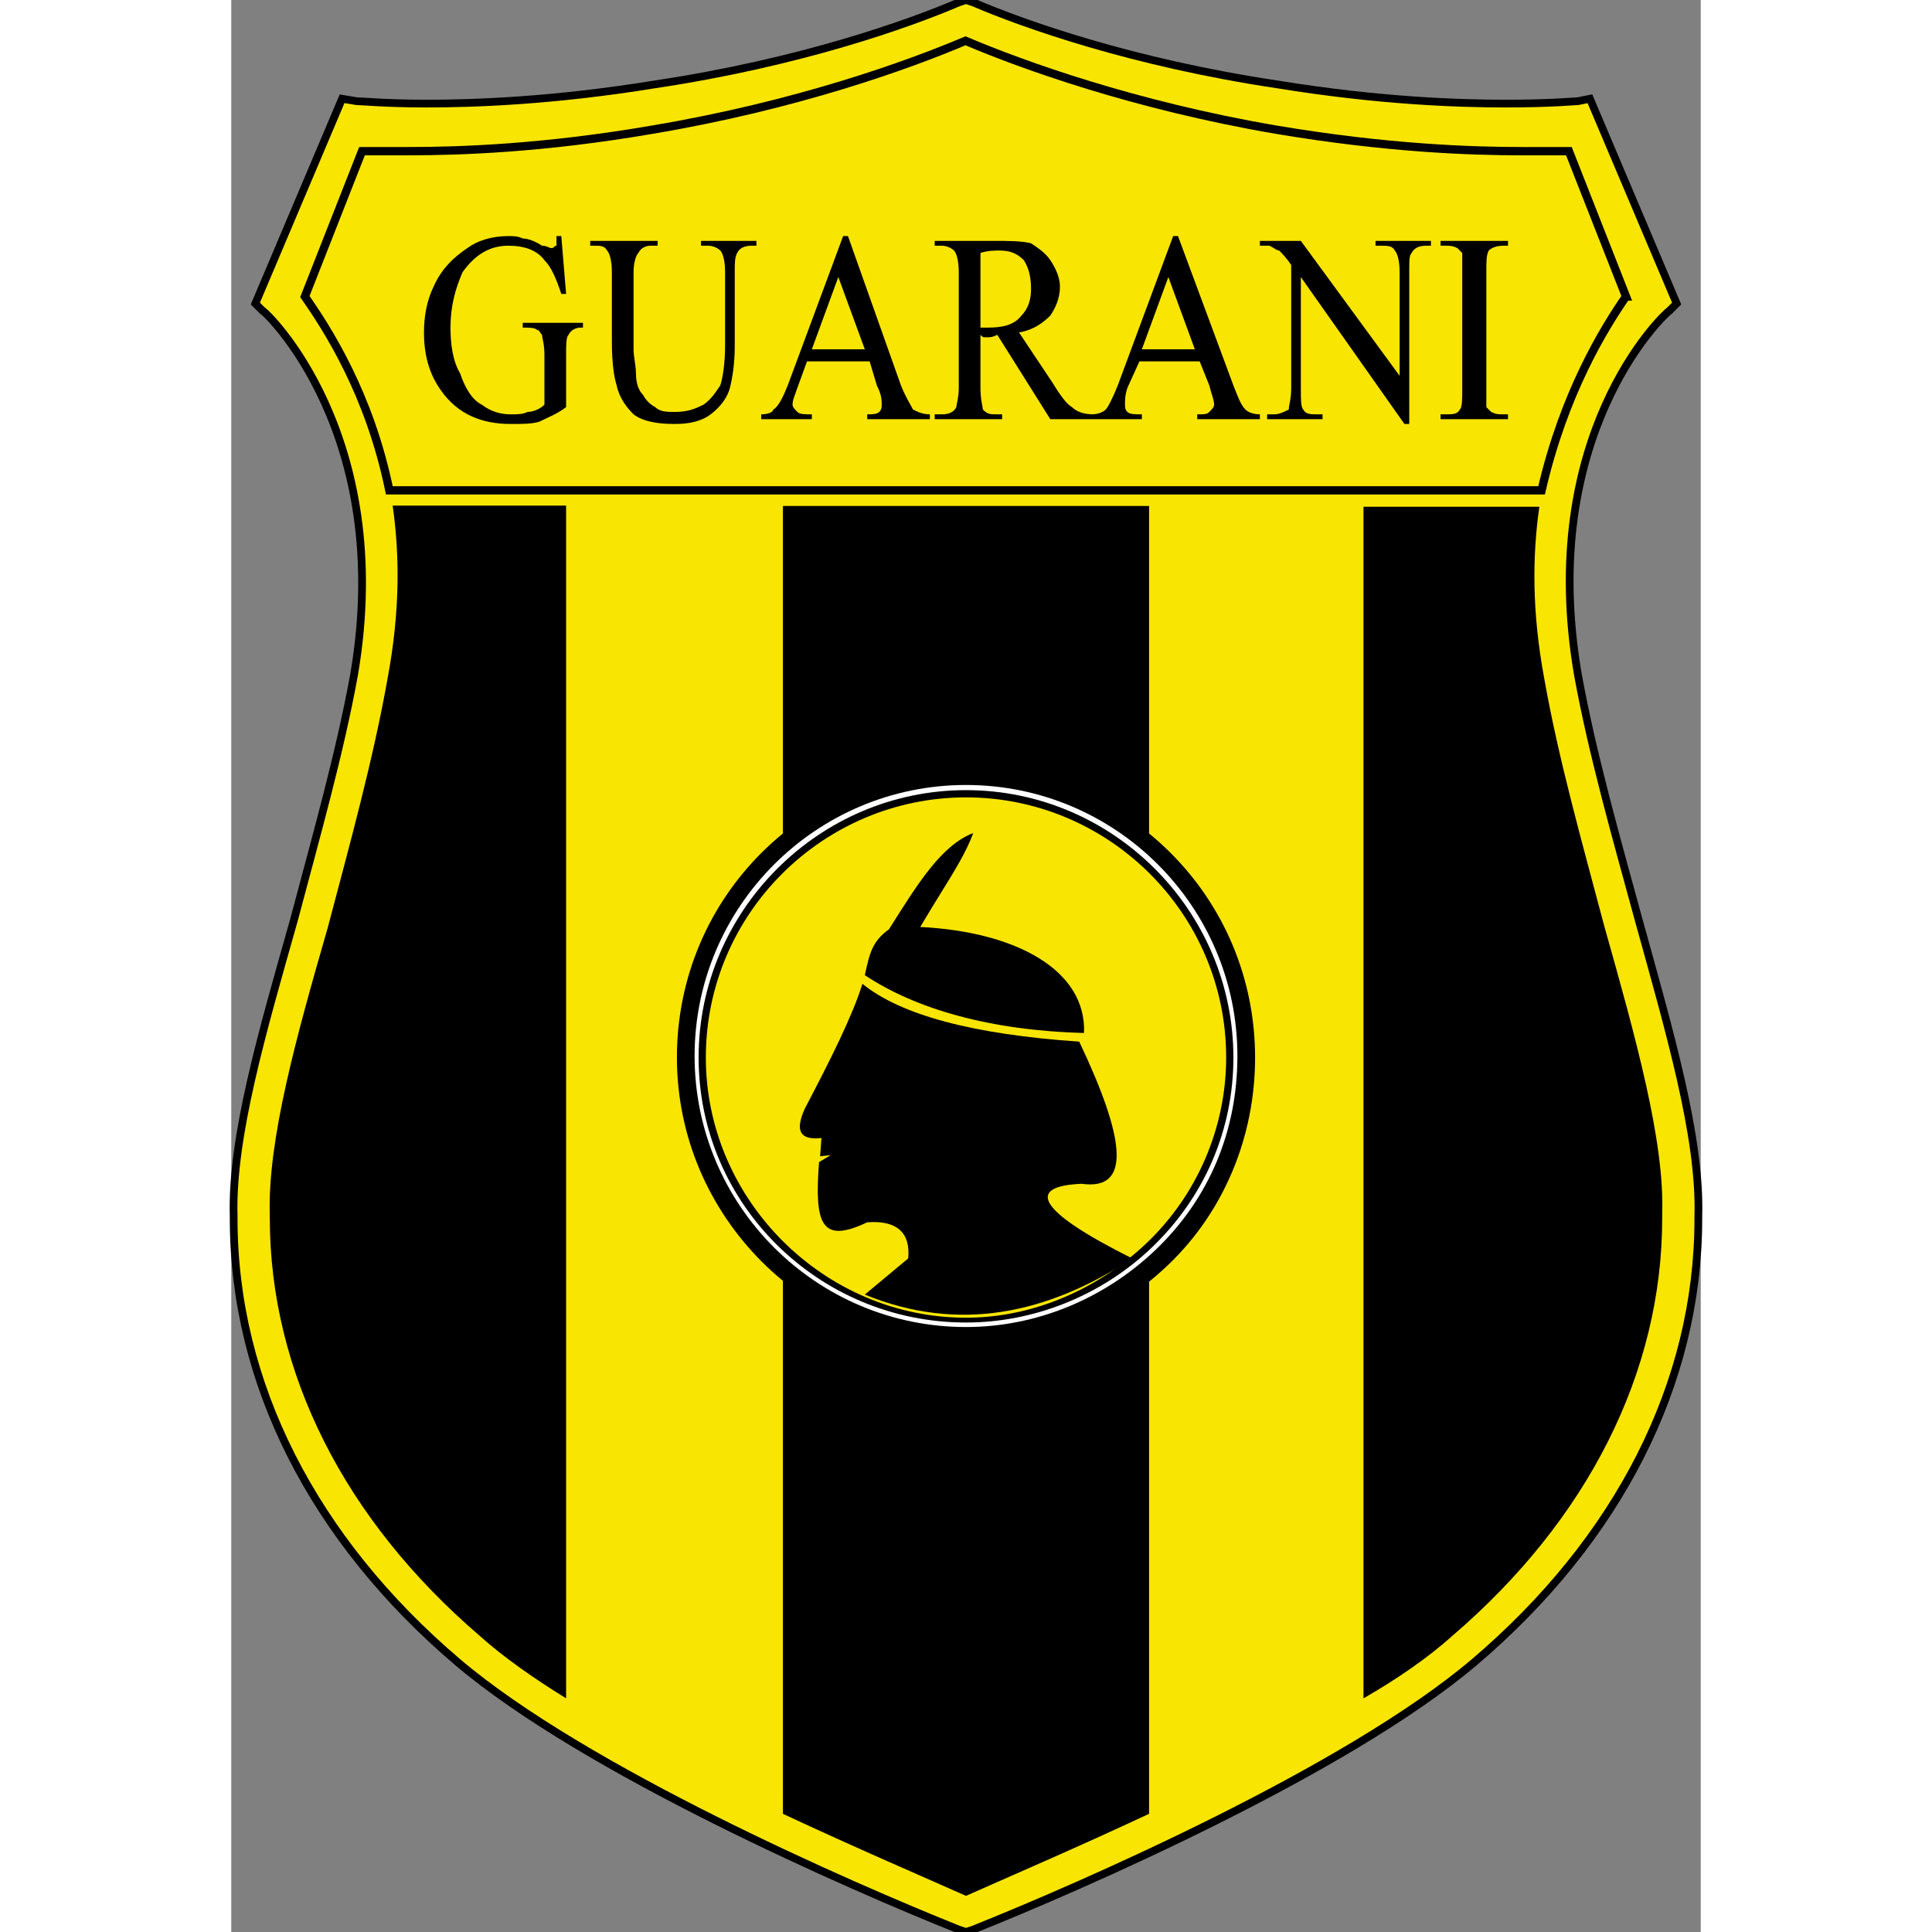
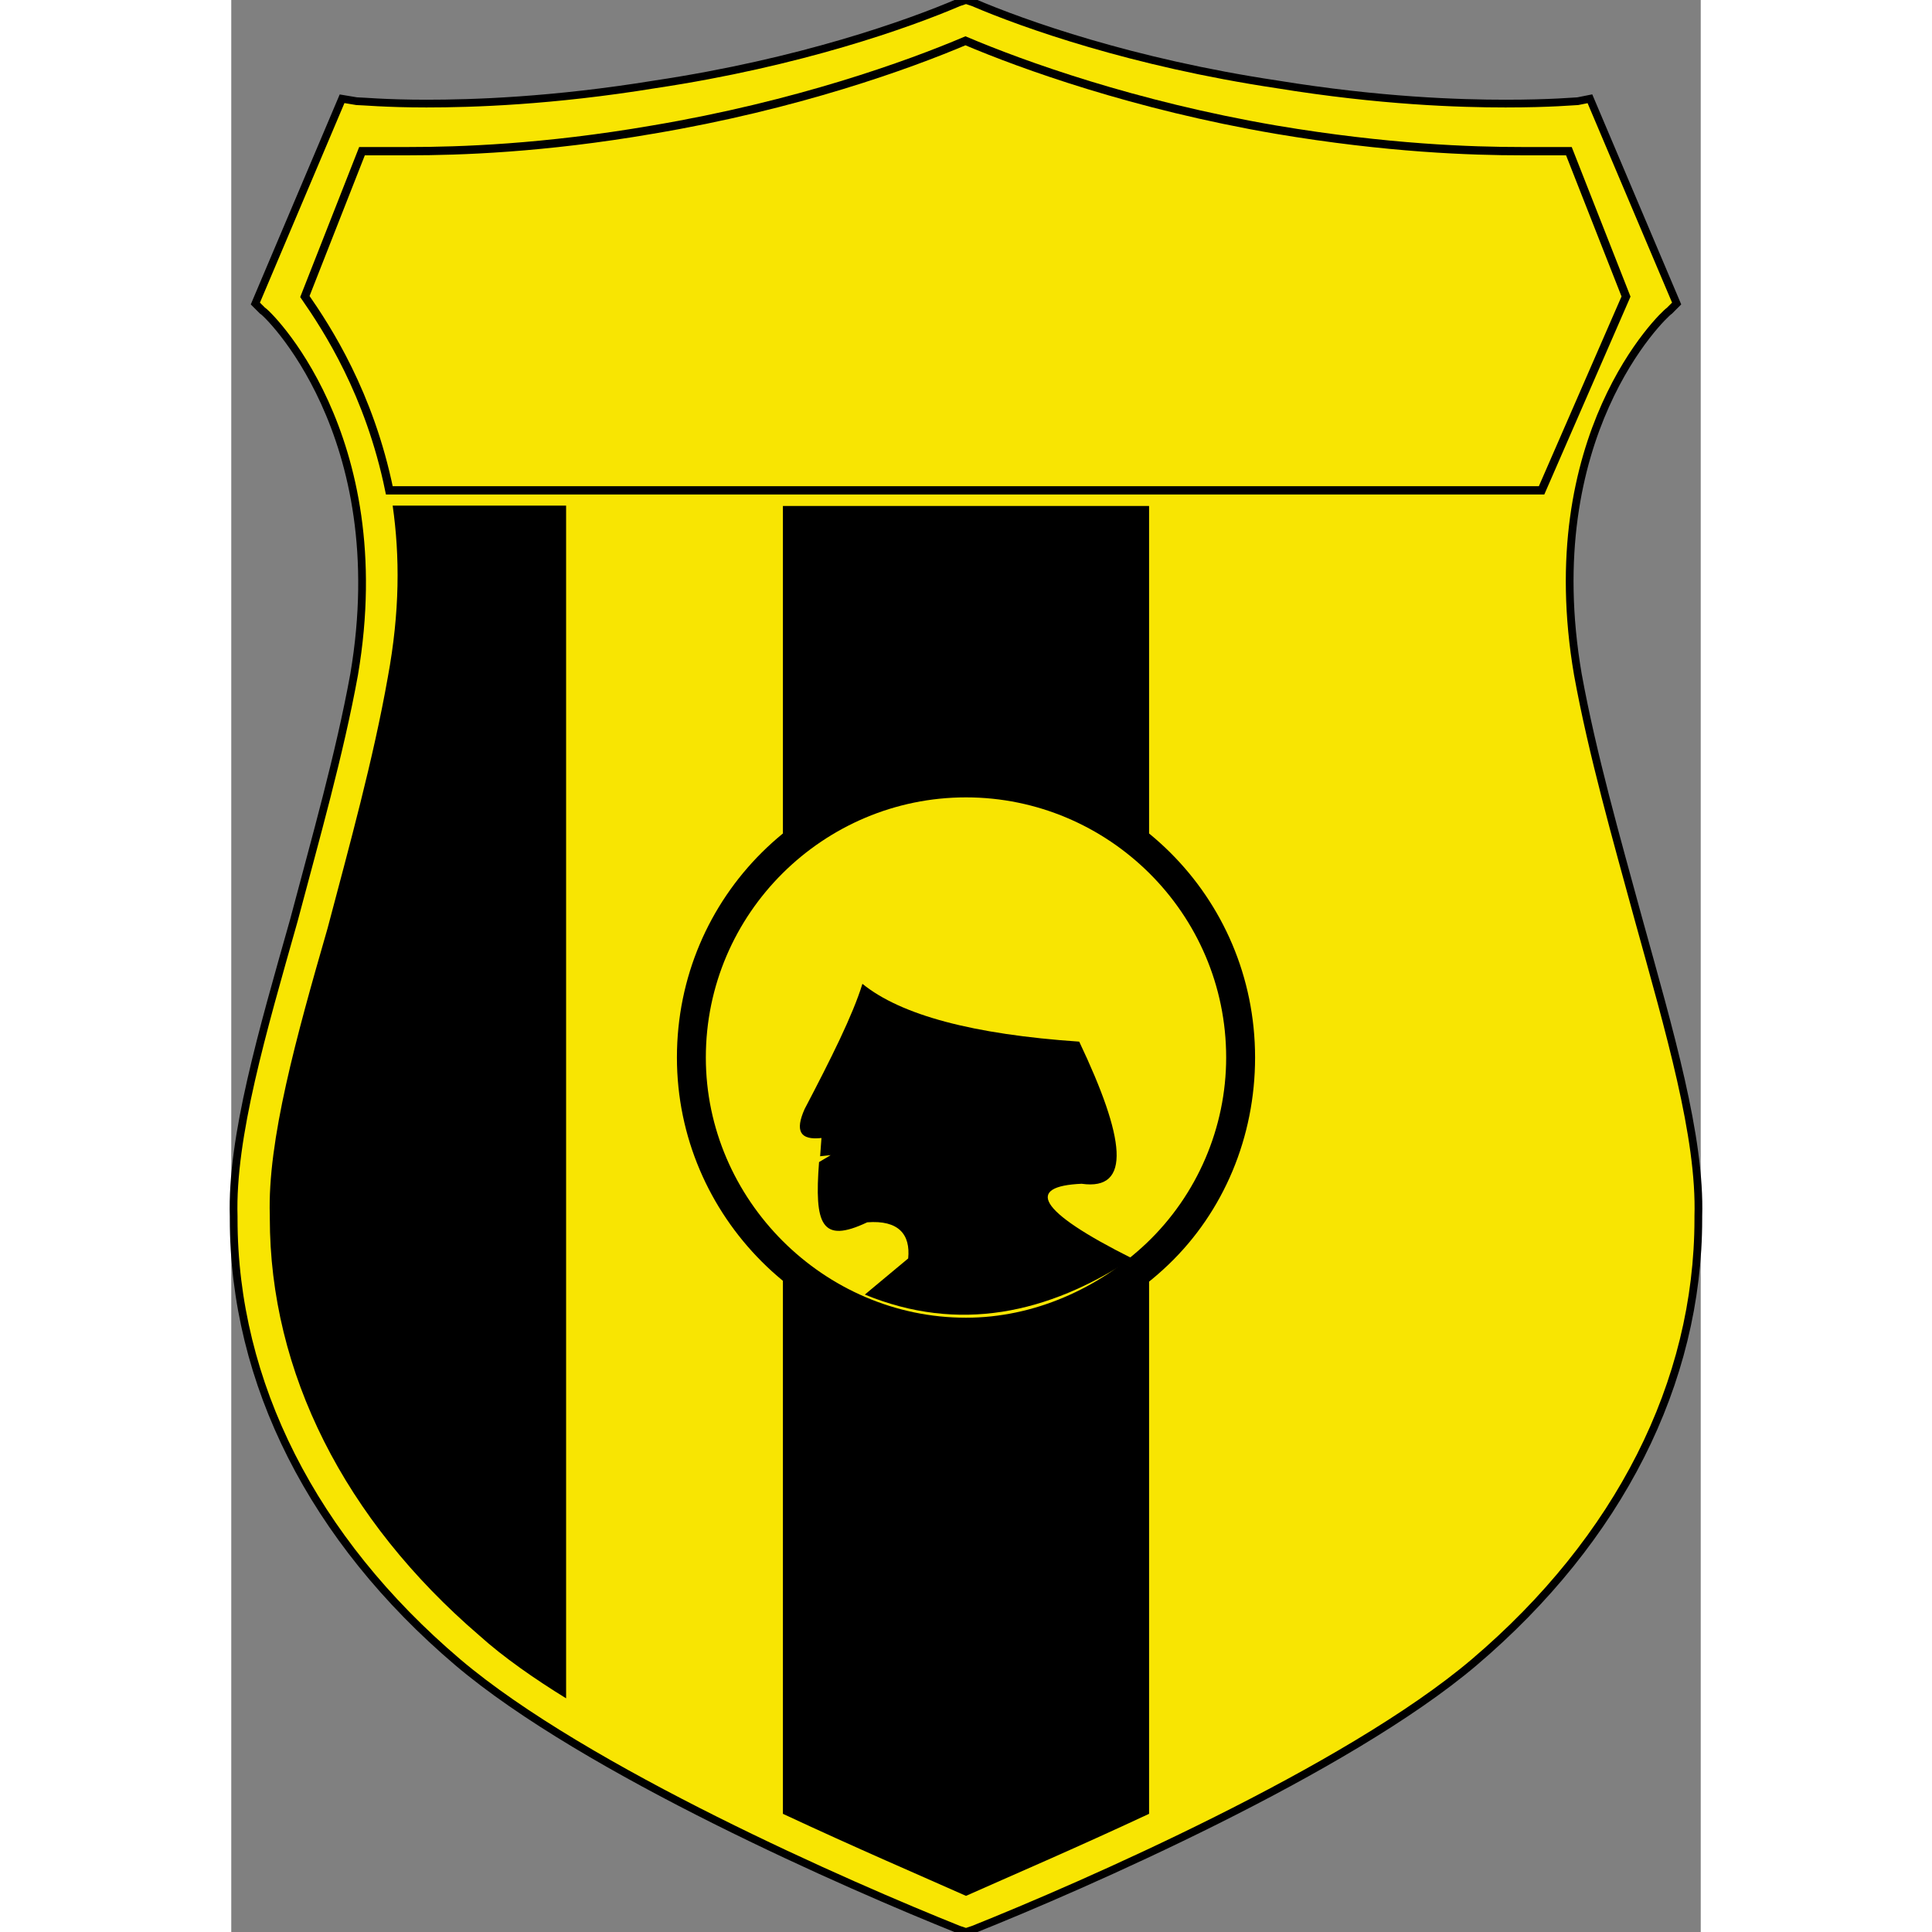
<svg xmlns="http://www.w3.org/2000/svg" clip-rule="evenodd" fill-rule="evenodd" height="2500" image-rendering="optimizeQuality" shape-rendering="geometricPrecision" text-rendering="geometricPrecision" viewBox="278.759 209.122 442.482 581.756" width="2500">
  <rect x="278.759" y="209.122" width="442.482" height="581.756" fill="#808080" stroke="none" />
  <path d="m497.824 790.152c-32.642-13.057-112.434-47.875-150.88-80.517-43.522-36.994-67.46-84.144-67.46-133.47v-.725c-.725-23.938 8.705-55.855 18.135-89.222 6.528-24.663 13.782-50.051 18.134-73.99 12.332-72.537-26.839-109.532-27.564-109.532l-2.176-2.176 26.113-61.657 4.353.725c1.45 0 8.704.726 21.036.726 13.782 0 37.72-.726 68.91-5.803 43.524-6.529 76.166-18.135 91.399-24.663l2.176-.726 2.176.726c15.233 6.528 47.875 18.134 91.398 24.663 31.192 5.077 55.13 5.803 68.911 5.803s21.036-.726 21.762-.726l3.627-.725 26.113 61.657-2.176 2.176c-2.176 1.451-39.896 37.72-27.564 109.533 4.352 23.938 11.606 49.326 18.134 73.263 9.43 34.093 18.86 66.01 18.135 89.948v.725c0 49.326-23.938 96.476-67.46 133.47-38.446 32.642-118.238 67.46-150.88 80.517l-2.176.726z" fill="#f8e502" stroke="#000" stroke-width="2.329" />
-   <path d="m698.742 298.411-17.199-43.77h-14.208c-14.955 0-40.38-.811-74.029-6.485-42.623-7.295-76.272-19.454-93.471-26.75-17.199 7.296-50.848 19.455-94.219 26.75-32.902 5.674-58.326 6.484-73.281 6.484h-14.208l-17.199 43.771c6.73 9.727 19.442 29.181 25.425 58.362h346.965c6.73-29.18 18.694-48.635 25.424-58.362z" fill="#f8e502" stroke="#000" stroke-width="2.499" />
-   <path d="m666.112 361.717h-46.424v358.799c10.155-5.81 19.585-12.348 26.839-18.884 40.621-34.863 63.108-79.169 63.108-125.653v-1.452c.725-21.79-7.98-53.021-17.41-86.432-6.528-24.694-13.781-50.115-18.134-74.81-3.626-19.61-3.626-36.316-1.45-51.568z" stroke-width="1.035" />
+   <path d="m698.742 298.411-17.199-43.77h-14.208c-14.955 0-40.38-.811-74.029-6.485-42.623-7.295-76.272-19.454-93.471-26.75-17.199 7.296-50.848 19.455-94.219 26.75-32.902 5.674-58.326 6.484-73.281 6.484h-14.208l-17.199 43.771c6.73 9.727 19.442 29.181 25.425 58.362h346.965z" fill="#f8e502" stroke="#000" stroke-width="2.499" />
  <path d="m327.36 361.37c2.176 15.268 2.176 31.99-1.451 51.619-4.353 24.718-11.606 50.89-18.135 75.61-9.43 32.715-18.134 63.976-17.41 86.514v.727c0 46.529 22.488 90.877 63.11 125.773 7.253 6.544 16.683 13.087 26.113 18.903v-359.146h-45.7zm117.511 386.657v7.266c21.761 10.172 42.072 18.891 55.129 24.704 13.057-5.813 33.368-14.532 55.129-24.704v-393.807h-110.258z" stroke-width="1.036" />
  <path d="m500 614.61c-47.875 0-87.046-39.17-87.046-87.046 0-48.6 39.17-87.045 87.046-87.045 47.875 0 87.046 38.445 87.046 87.045 0 23.938-9.43 46.425-26.114 62.383-16.684 15.959-38.445 24.663-60.932 24.663z" stroke-width="1.035" />
-   <path d="m500 608.713c-45.089 0-81.723-36.584-81.723-81.61s36.634-81.61 81.723-81.61 81.723 36.584 81.723 81.61c0 22.513-8.454 42.916-24.658 58.393-15.499 14.775-35.93 23.217-57.065 23.217z" fill="#fff" stroke-width="1.004" />
  <g stroke-width="1.035">
-     <path d="m500 607.356c-44.248 0-80.517-35.543-80.517-79.792 0-44.248 36.269-80.517 80.517-80.517s80.517 36.27 80.517 80.517c0 21.762-8.704 42.073-24.663 57.306-15.233 14.507-35.543 22.486-55.854 22.486z" />
    <path d="m500 605.906c-42.797 0-78.341-35.544-78.341-78.342 0-43.522 35.544-78.34 78.341-78.34 42.798 0 78.341 34.818 78.341 78.34 0 21.037-8.704 41.347-23.937 55.855-14.508 13.781-34.094 22.487-54.404 22.487z" fill="#f8e502" />
-     <path d="m502.176 459.96c-2.017 5.546-5.436 11.093-9.77 18.102-1.9 3.073-3.977 6.428-6.188 10.187 29.015 1.451 50.051 13.057 49.326 31.917-28.29-.725-50.777-7.254-66.01-17.409 1.45-6.528 2.176-10.155 7.254-13.782 8.704-13.782 15.705-25.234 25.388-29.015z" />
    <path d="m468.809 505.368c-2.902 9.43-9.43 22.487-17.41 37.72-2.901 6.528-1.45 9.43 5.078 8.704l-.4 5.498 3.178-.335-3.503 2.091c-1.451 18.86.725 24.663 14.507 18.135 9.43-.726 13.057 3.627 12.332 10.88l-13.057 10.881c28.29 11.606 55.129 5.803 80.517-10.88-29.015-14.508-31.916-21.762-15.233-22.487 15.233 2.176 13.057-13.783-.725-42.798-31.917-2.176-53.678-7.979-65.284-17.409z" />
-     <path d="m378.136 280.21 1.45 17.409h-1.45c-1.45-4.353-2.902-7.98-5.078-10.156-2.176-2.901-5.803-4.352-10.88-4.352-5.803 0-10.156 2.902-13.783 7.98-2.176 5.077-3.627 10.155-3.627 16.683 0 5.078.726 10.155 2.902 13.782 1.45 4.353 3.627 7.98 6.528 9.43 2.902 2.176 5.803 2.902 8.705 2.902 2.176 0 3.627 0 5.078-.726 1.45 0 3.627-.725 5.077-2.176v-15.233c0-2.901-.725-5.077-.725-5.803-.725-.725-.725-1.45-1.45-1.45-.726-.726-2.177-.726-4.353-.726v-1.45h18.134v1.45h-.725c-1.45 0-2.901.725-3.627 2.176-.725.726-.725 2.902-.725 5.803v15.959c-2.902 2.176-5.078 2.901-7.98 4.352-2.176.725-5.077.725-8.704.725-8.705 0-15.958-2.901-21.036-10.155-3.627-5.078-5.078-10.88-5.078-17.41 0-4.351.726-9.43 2.902-13.781 2.176-5.078 5.803-8.705 10.155-11.606 2.902-2.177 7.254-3.627 12.332-3.627 1.45 0 2.901 0 4.352.725 1.45 0 3.627.725 5.803 2.176 1.45 0 2.176.726 2.901.726s.726-.726 1.451-.726v-2.901zm42.072 2.901v-1.45h16.684v1.45h-1.45c-2.177 0-3.628.726-4.353 2.176-.726 1.451-.726 2.902-.726 5.803v22.487c0 5.078-.725 9.43-1.45 12.332-.726 2.901-2.902 5.803-5.803 7.979-2.902 2.176-6.529 2.901-10.881 2.901-5.078 0-9.43-.725-12.332-2.901-2.176-2.176-4.352-5.078-5.077-8.705-.726-2.176-1.451-6.528-1.451-13.057v-21.036c0-3.627-.725-5.803-1.45-6.528-.726-1.45-2.177-1.45-3.628-1.45h-1.45v-1.452h20.31v1.451h-2.176c-1.45 0-2.901.726-3.627 2.176-.725.726-1.45 2.902-1.45 5.803v23.213c0 2.176.725 5.077.725 7.253 0 2.902.725 5.078 2.176 6.529.725 1.45 2.176 2.901 3.627 3.627 1.45 1.45 3.627 1.45 5.803 1.45 3.627 0 5.803-.725 8.704-2.176 2.177-1.45 3.627-3.627 5.078-5.803.726-2.176 1.45-6.528 1.45-12.331v-21.762c0-3.627-.724-5.803-1.45-6.528-.725-.725-2.176-1.45-3.627-1.45zm50.777 34.818h-18.86l-2.902 7.98c-.725 2.176-1.45 3.627-1.45 5.077 0 .726.725 1.451 1.45 2.176s2.176.726 4.353.726v1.45h-15.233v-1.45c2.176 0 3.627-.726 3.627-1.45 1.45-.726 2.901-3.628 4.352-7.255l16.684-44.973h1.45l15.959 44.973c1.45 3.627 2.901 5.803 3.627 7.254 1.45.725 2.901 1.45 5.077 1.45v1.452h-18.86v-1.451c1.451 0 2.902 0 3.627-.726.726-.725.726-1.45.726-2.176 0-1.45 0-2.901-1.451-5.803zm-1.451-3.626-7.98-21.762-7.978 21.762zm68.911 21.036h-13.057l-15.958-25.389c-1.45.726-2.176.726-2.902.726h-.725c-.725 0-.725 0-1.45-.726v15.959c0 3.627.725 5.803.725 6.528 1.45 1.45 2.176 1.45 4.352 1.45h1.45v1.452h-20.31v-1.451h2.176c2.176 0 3.627-.726 4.352-2.176 0-.726.726-2.902.726-5.803v-34.819c0-3.627-.726-5.803-1.45-6.528-.726-.725-2.177-1.45-3.628-1.45h-2.176v-1.452h17.41c5.077 0 8.704 0 11.605.726 2.176 1.45 4.353 2.901 5.803 5.077s2.902 5.078 2.902 7.98c0 3.627-1.45 6.528-2.902 8.704-2.176 2.176-5.077 4.352-9.43 5.078l10.156 15.233c2.176 3.627 4.352 6.528 5.803 7.254 1.45 1.45 3.627 2.176 6.528 2.176zm-34.093-27.565h2.176c4.353 0 7.98-.725 10.156-3.627 2.176-2.176 2.901-5.077 2.901-7.979 0-3.627-.725-6.528-2.176-8.705-2.176-2.176-4.352-2.901-7.254-2.901-1.45 0-3.627 0-5.803.725zm66.01 10.155h-18.135l-3.626 7.98c-.726 2.176-.726 3.627-.726 5.077 0 .726 0 1.451.726 2.176s2.176.726 4.352.726v1.45h-15.233v-1.45c2.176 0 3.627-.726 4.352-1.45s2.176-3.628 3.627-7.255l16.684-44.973h1.45l16.684 44.973c1.451 3.627 2.176 5.803 3.627 7.254.726.725 2.176 1.45 4.353 1.45v1.452h-18.86v-1.451c2.176 0 2.901 0 3.627-.726s1.45-1.45 1.45-2.176c0-1.45-.725-2.901-1.45-5.803zm-1.45-3.626-7.98-21.762-7.98 21.762zm19.585-32.643h12.33l29.742 40.622v-31.192c0-3.627-.726-5.803-1.451-6.528-.726-1.45-2.176-1.45-4.352-1.45h-1.451v-1.452h16.683v1.451h-1.45c-2.176 0-3.627.726-4.353 2.176-.725.726-.725 2.176-.725 5.803v45.7h-1.45l-31.192-44.249v33.368c0 3.627 0 5.803.725 6.528.726 1.45 2.176 1.45 4.353 1.45h1.45v1.452h-16.683v-1.451h2.176c1.45 0 2.901-.726 4.352-1.45 0-1.452.725-2.902.725-6.53v-36.994c-1.45-2.176-2.901-3.627-3.626-4.352-.726 0-1.451-.725-2.902-1.45h-2.901zm74.714 52.228v1.45h-20.311v-1.45h1.45c2.177 0 3.628 0 4.353-1.45.725-.726.725-2.902.725-6.53v-34.818-5.803l-1.45-1.45c-1.451-.726-2.176-.726-3.627-.726h-1.451v-1.45h20.31v1.45h-1.45c-2.176 0-3.627.726-4.352 1.45-.726 1.452-.726 2.902-.726 6.53v40.62l1.451 1.45c1.45.726 2.176.726 3.627.726z" fill-rule="nonzero" />
  </g>
</svg>